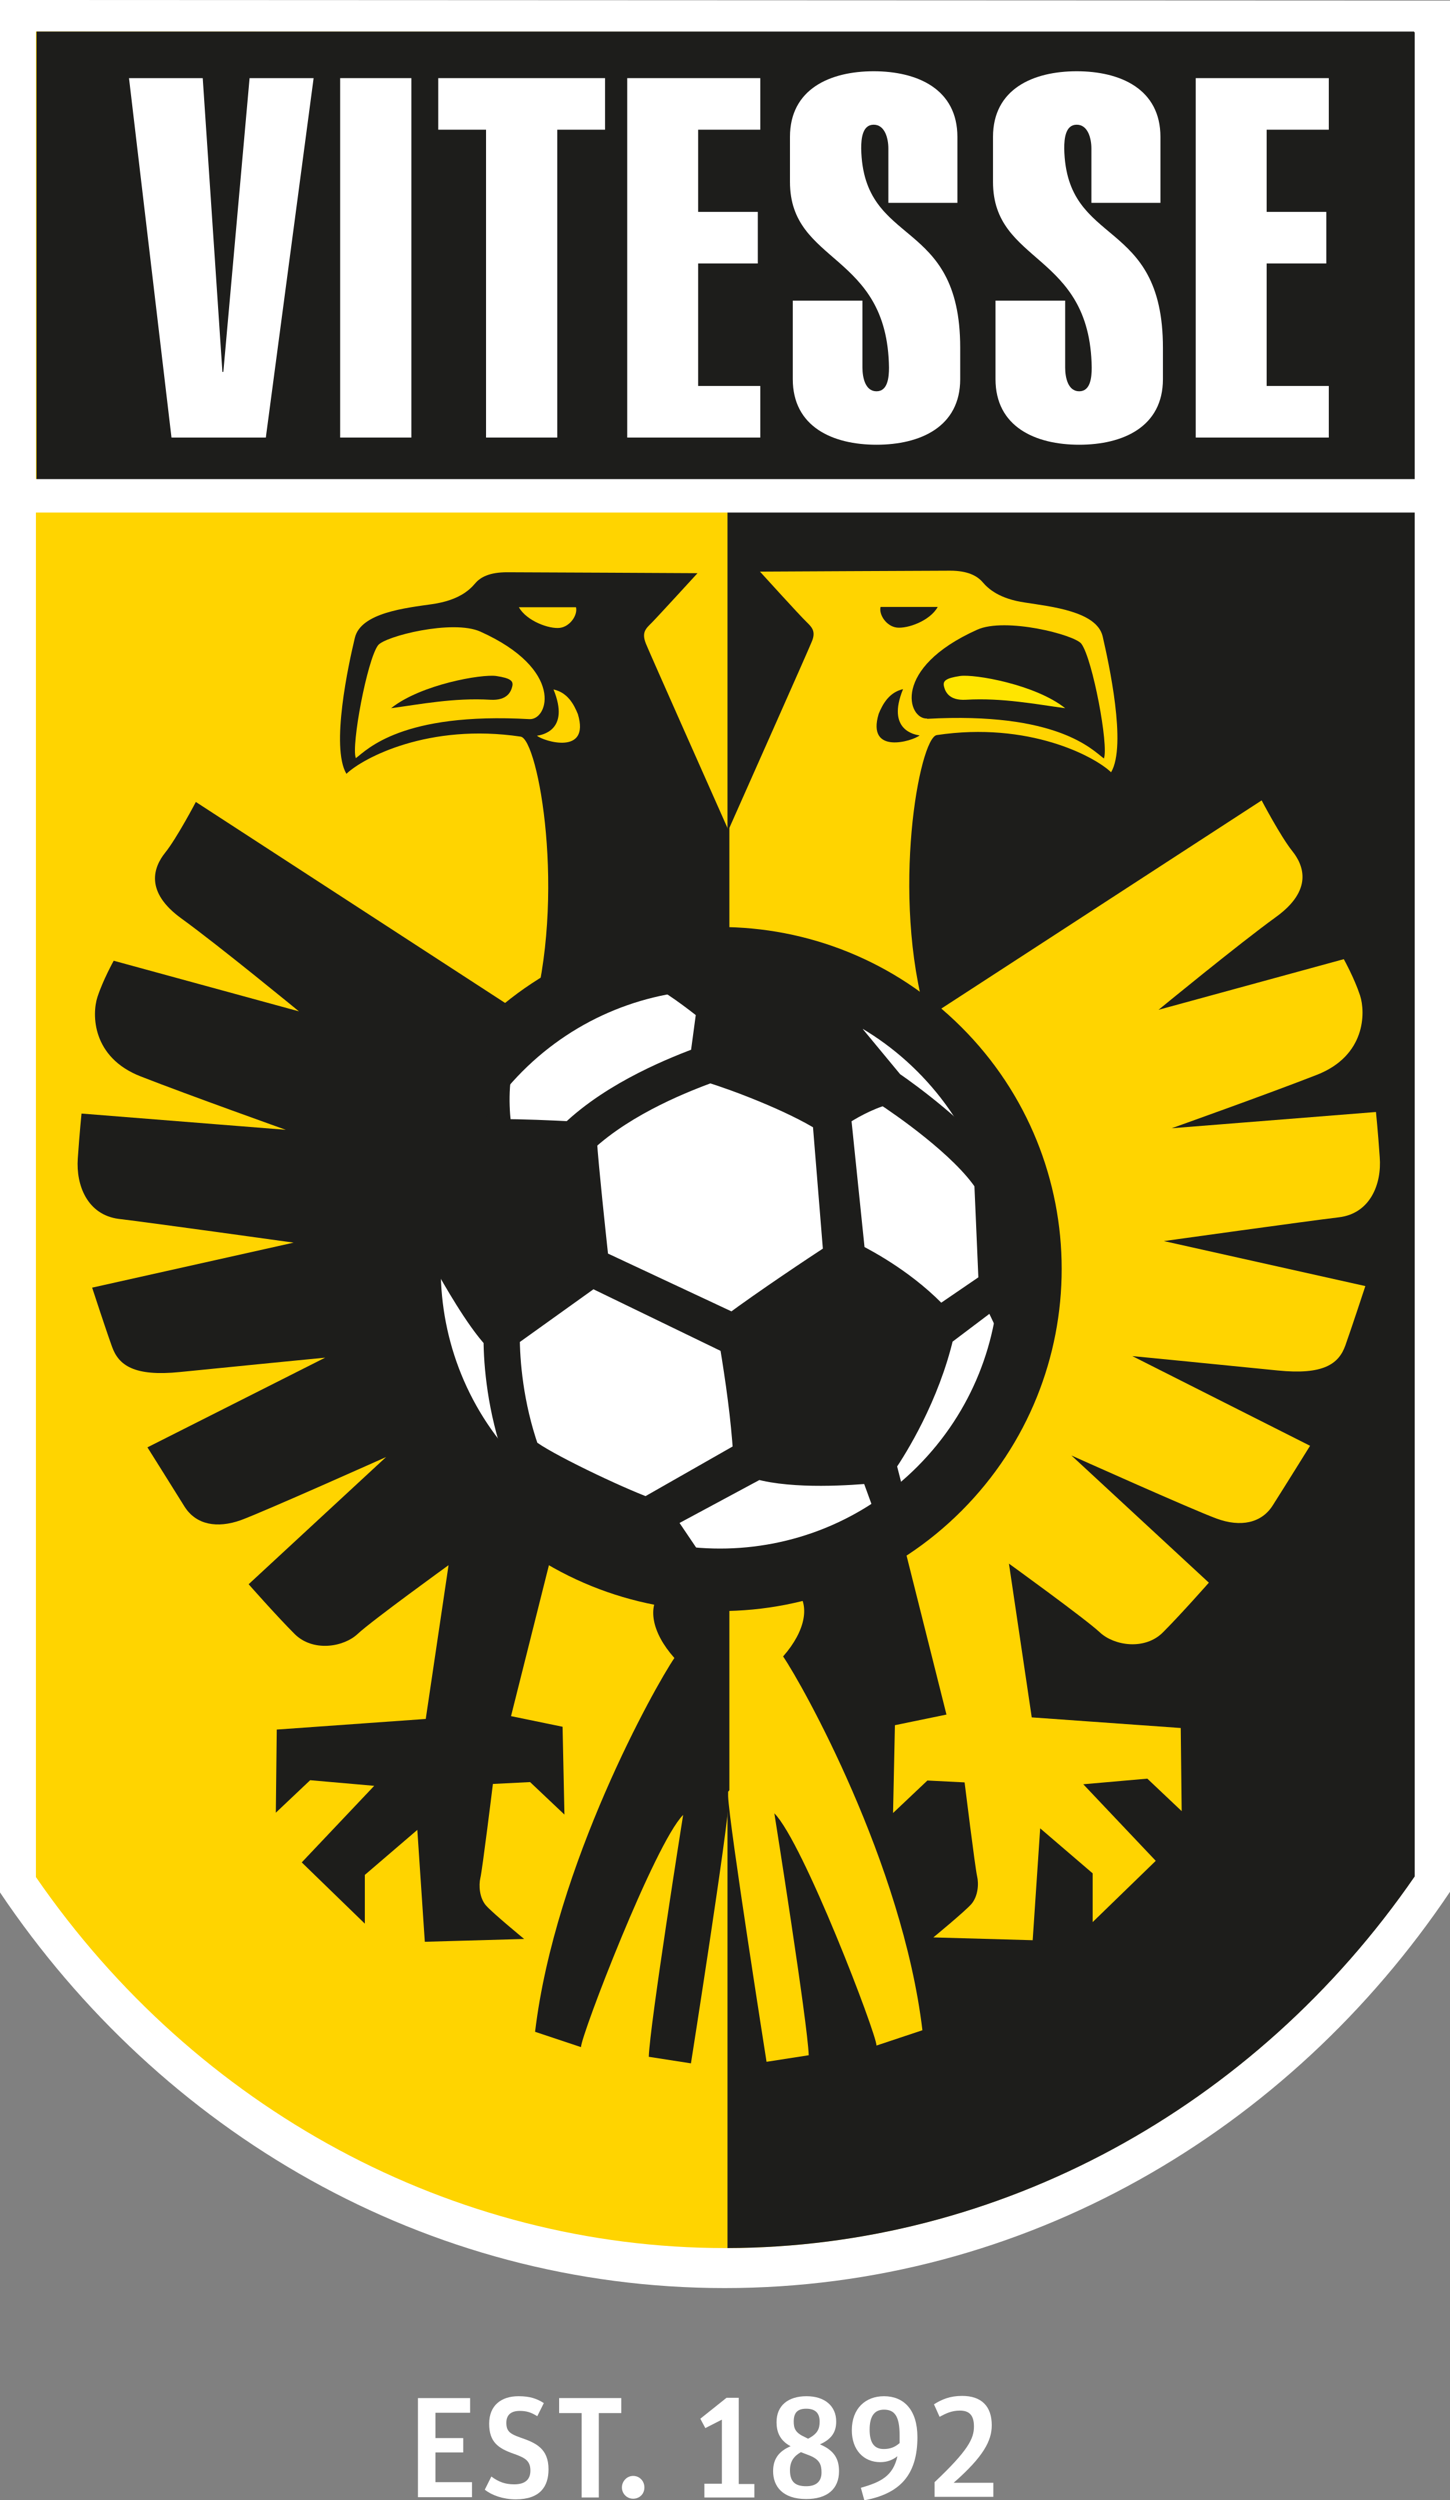
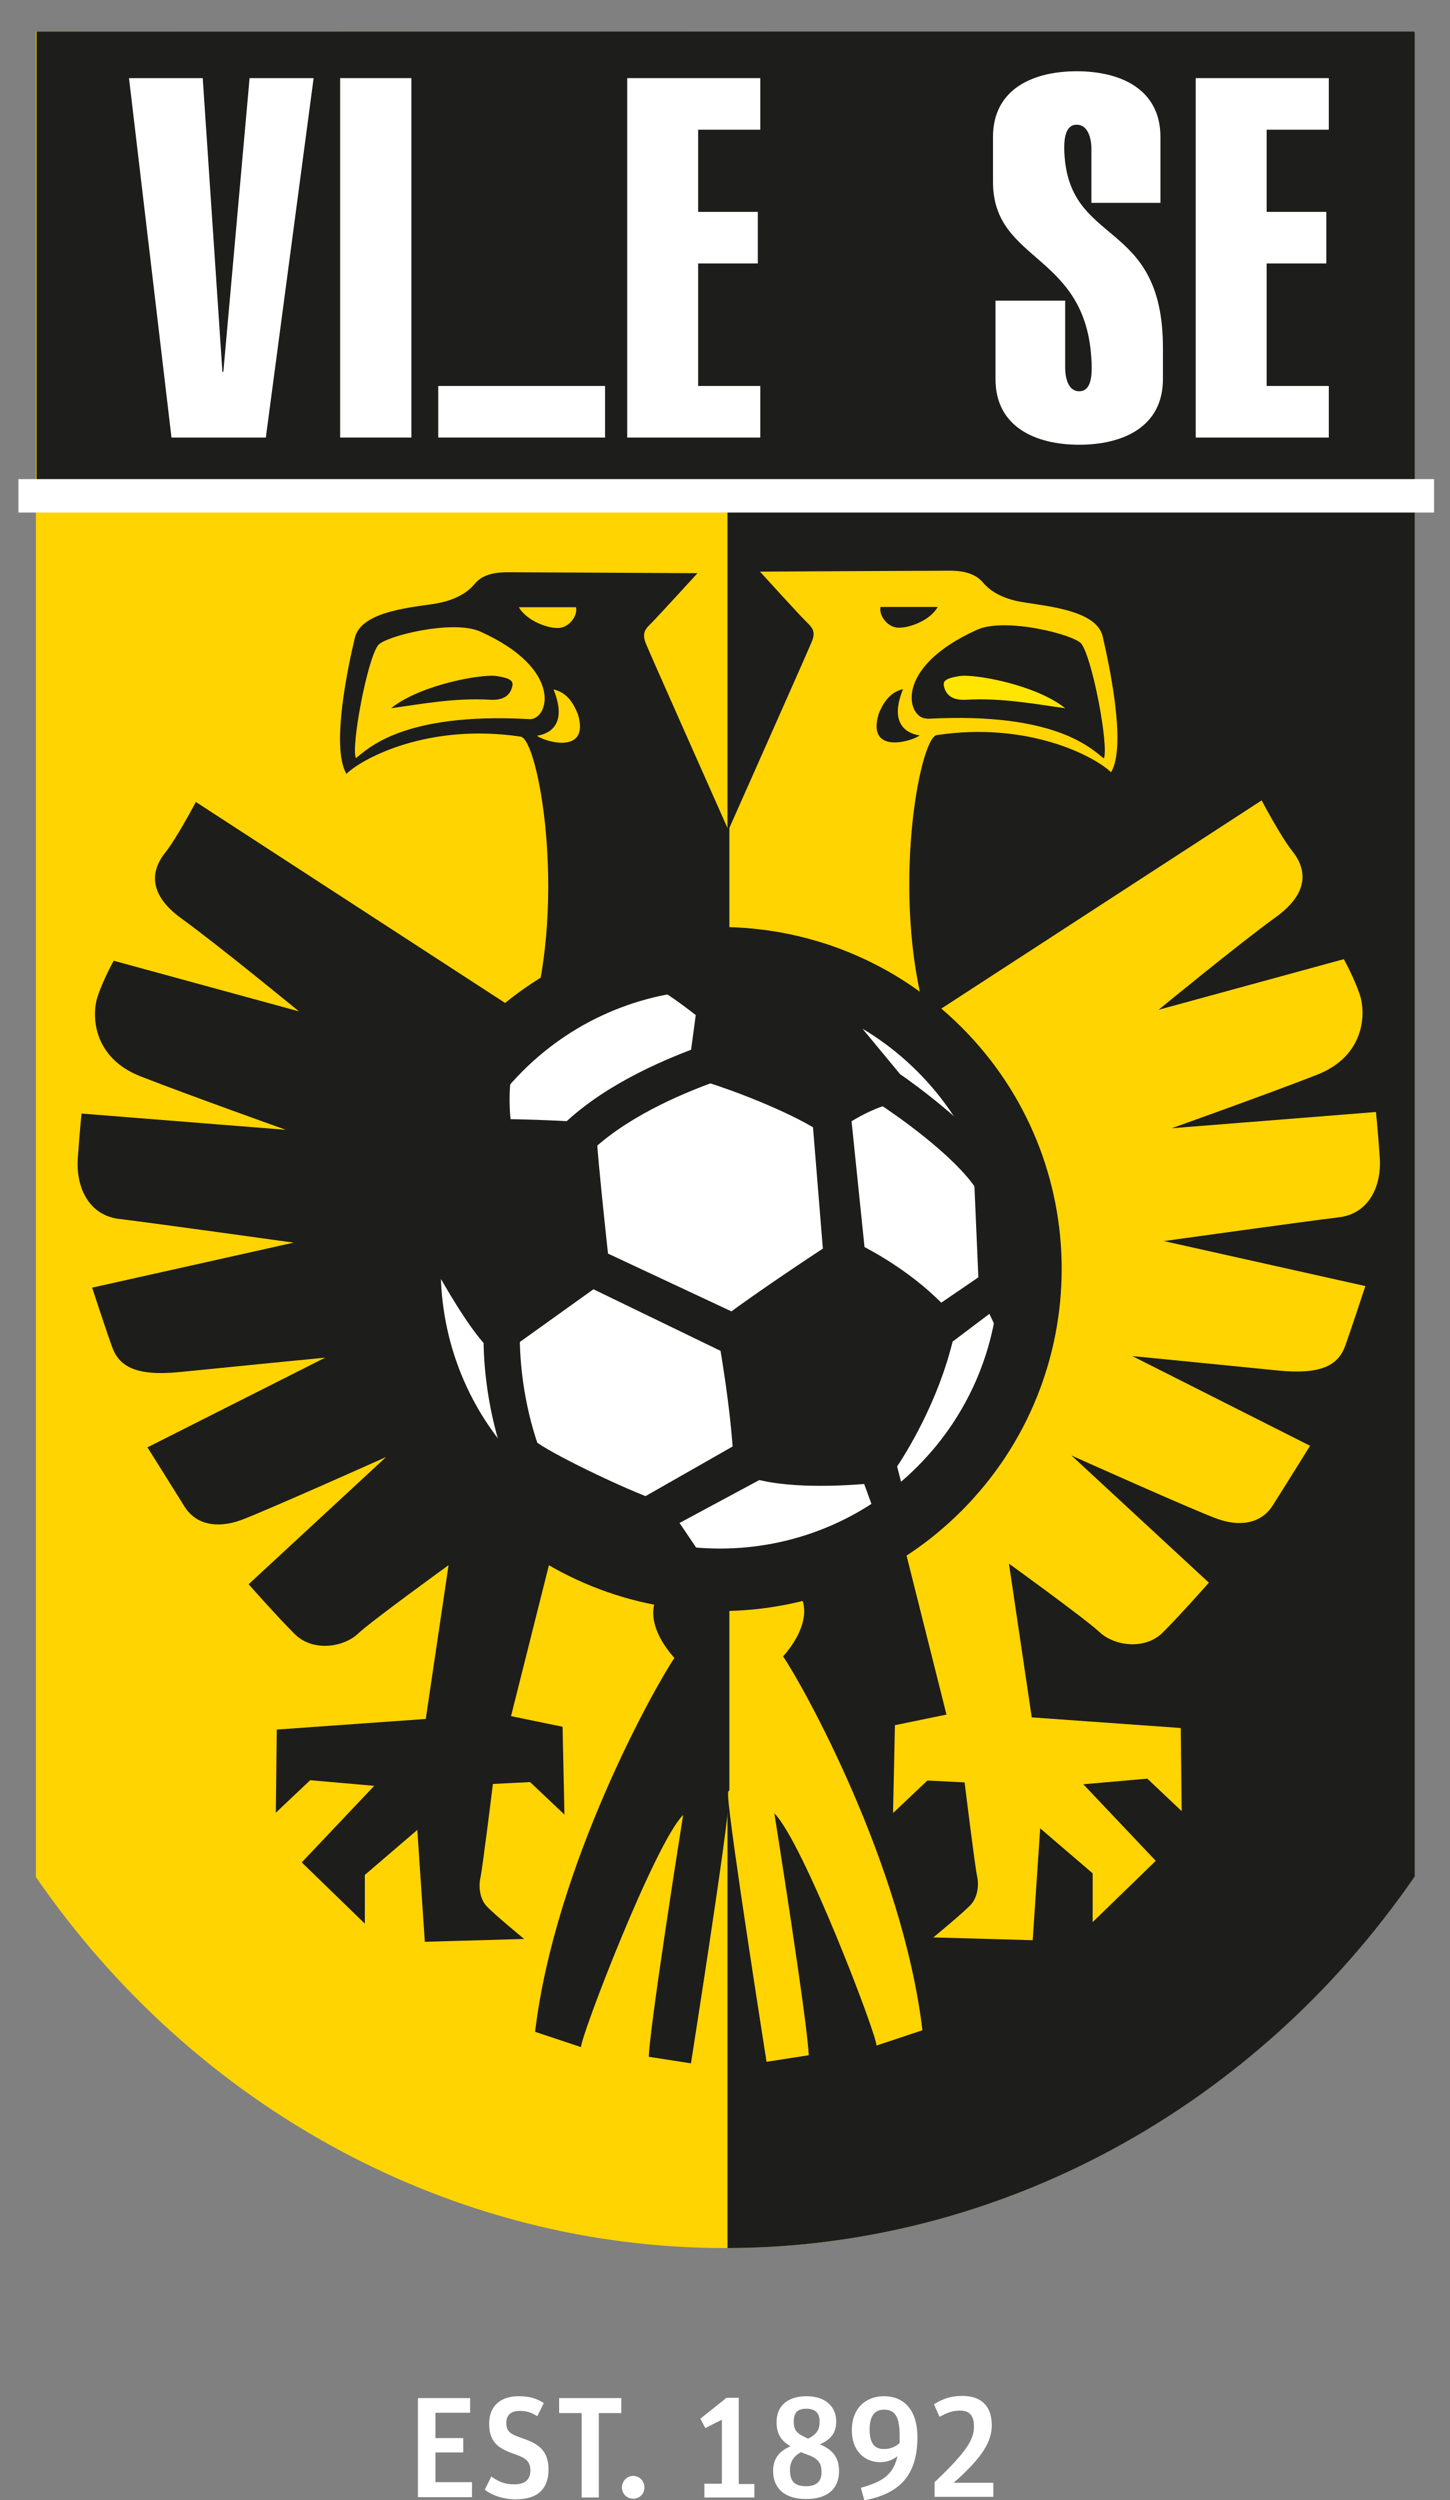
<svg xmlns="http://www.w3.org/2000/svg" viewBox="0 0 46.42 80">
  <rect x="0" y="0" width="46.42" height="80" fill="#808080" stroke="none" />
  <defs>
    <style>.g,.h{fill:none;}.i{fill:#fff;}.j{fill:#ffe500;}.k{fill:#ffd400;}.l,.m{fill:#1d1d1b;}.h{stroke-width:2px;}.h,.m{stroke:#1d1d1b;stroke-miterlimit:10;}.n{clip-path:url(#b);}.m{stroke-width:.78px;}</style>
    <clipPath id="b">
      <path class="g" d="M16.03,47.64c-3.89-3.88-3.89-10.17-.02-14.06,3.88-3.89,10.17-3.89,14.06-.01,3.89,3.88,3.89,10.17,.01,14.06-3.88,3.89-10.17,3.89-14.06,.01Z" />
    </clipPath>
  </defs>
  <g id="a">
    <g>
-       <path class="i" d="M0,0V60.55c5.15,7.66,13.62,12.66,23.2,12.66s18.07-5.01,23.22-12.68V.02L0,0Z" />
      <path class="k" d="M23.21,71.93c-8.7,0-16.93-4.43-22.06-11.87V1.01l44.13,.02V60.04c-5.13,7.45-13.36,11.89-22.07,11.89Z" />
      <path class="l" d="M23.29,1.02V71.93c8.69-.02,16.88-4.46,22-11.89V1.03H23.29Z" />
      <rect class="l" x="1.17" y="1.01" width="44.1" height="14.37" />
      <g>
        <path class="i" d="M7.12,11.9h.03l.84-9.4h2.05l-1.53,11.5h-3.02L4.13,2.5h2.36l.63,9.4Z" />
        <path class="i" d="M10.89,14V2.5h2.28V14h-2.28Z" />
-         <path class="i" d="M17.84,14h-2.28V4.15h-1.53v-1.65h5.34v1.65h-1.53V14Z" />
+         <path class="i" d="M17.84,14h-2.28h-1.53v-1.65h5.34v1.65h-1.53V14Z" />
        <path class="i" d="M20.08,14V2.5h4.26v1.65h-1.99v2.63h1.91v1.65h-1.91v3.92h1.99v1.65h-4.26Z" />
-         <path class="i" d="M28.44,6.49v-1.74c0-.32-.11-.76-.47-.76s-.4,.44-.4,.76c.06,3.21,3.17,2.15,3.17,6.38v1c0,1.53-1.28,2.1-2.68,2.1s-2.68-.57-2.68-2.1v-2.51h2.23v2.14c0,.32,.09,.76,.45,.76s.4-.44,.4-.76c-.05-3.7-3.17-3.29-3.17-5.94v-1.44c0-1.53,1.28-2.1,2.68-2.1s2.68,.57,2.68,2.1v2.11h-2.22Z" />
        <path class="i" d="M34.94,6.49v-1.74c0-.32-.11-.76-.47-.76s-.4,.44-.4,.76c.06,3.21,3.16,2.15,3.16,6.38v1c0,1.53-1.28,2.1-2.68,2.1s-2.68-.57-2.68-2.1v-2.51h2.23v2.14c0,.32,.09,.76,.45,.76s.4-.44,.4-.76c-.05-3.7-3.16-3.29-3.16-5.94v-1.44c0-1.53,1.28-2.1,2.68-2.1s2.68,.57,2.68,2.1v2.11h-2.21Z" />
        <path class="i" d="M38.28,14V2.5h4.26v1.65h-1.99v2.63h1.91v1.65h-1.91v3.92h1.99v1.65h-4.26Z" />
      </g>
      <g>
        <path class="l" d="M15.7,22.39c-1.17-.07-2.28,.15-3.18,.27,.95-.76,2.91-1.1,3.37-1.03,.46,.07,.55,.16,.51,.33-.04,.17-.16,.46-.7,.43Z" />
        <path class="l" d="M23.31,26.54c-.51-1.15-2.5-5.62-2.63-5.94-.15-.37,0-.49,.18-.67,.18-.18,1.47-1.59,1.47-1.59,0,0-5.53-.03-6.09-.03s-.86,.15-1.04,.37c-.18,.21-.53,.53-1.36,.65-.83,.12-2.29,.27-2.48,1.08-.2,.83-.78,3.49-.27,4.35,.53-.51,2.64-1.63,5.58-1.19,.56,.09,1.48,5.11,.33,9.06l-10.73-6.97s-.61,1.16-.98,1.62c-.37,.46-.67,1.25,.52,2.11,1.19,.86,3.76,2.97,3.76,2.97l-5.93-1.62s-.34,.61-.52,1.16c-.18,.55-.18,1.93,1.38,2.54,1.56,.61,4.65,1.71,4.65,1.71l-6.54-.52s-.06,.58-.12,1.44c-.06,.86,.31,1.8,1.31,1.93,1.01,.12,5.6,.76,5.6,.76l-6.45,1.44s.43,1.32,.64,1.9c.21,.58,.7,.95,2.17,.8,1.47-.15,4.65-.46,4.65-.46l-5.69,2.87s.83,1.32,1.19,1.9c.37,.58,1.04,.7,1.8,.43,.76-.28,4.65-2.02,4.65-2.02l-4.4,4.07s.89,1.01,1.47,1.59,1.56,.43,2.02,0c.46-.43,2.91-2.2,2.91-2.2l-.73,4.92-4.77,.34-.03,2.66,1.1-1.04,2.05,.18-2.32,2.45,2.02,1.96v-1.56l1.68-1.44,.24,3.58,3.18-.09s-1.01-.83-1.22-1.07c-.21-.24-.24-.64-.18-.89,.06-.24,.4-3,.4-3l1.19-.06,1.1,1.04-.06-2.81-1.65-.34,1.59-6.33c.49,.24,2.54,1.16,3.61,1.41,.4,.09,.03,.49-.4,.95-.43,.46-.31,1.28,.43,2.11-.61,.89-3.82,6.61-4.46,11.96l1.47,.49c0-.37,2.36-6.51,3.27-7.43,0,0-1.07,6.73-1.1,7.74l1.35,.21s1.2-7.61,1.22-8.5V26.54Zm-4.87-7.11c.06,.25-.19,.62-.52,.66-.33,.04-1.05-.21-1.31-.66h1.83Zm-7.05,4.82c-.15-.39,.36-3.12,.71-3.6,.21-.29,2.39-.84,3.28-.44,2.69,1.21,2.18,2.83,1.57,2.8-4.09-.23-5.2,.98-5.56,1.25Zm5.8-.71c.14-.02,1.07-.16,.53-1.48,.45,.1,.65,.47,.78,.79,.4,1.33-1.1,.87-1.31,.69Z" />
      </g>
      <path class="k" d="M23.31,57.33v.14c.03,.89,1.23,8.5,1.23,8.5l1.35-.21c-.03-1.01-1.1-7.74-1.1-7.74,.92,.92,3.27,7.06,3.27,7.43l1.47-.49c-.64-5.35-3.85-11.07-4.46-11.96,.73-.83,.86-1.65,.43-2.11-.43-.46-.8-.86-.4-.95,1.06-.25,3.12-1.16,3.61-1.41l1.59,6.33-1.65,.34-.06,2.81,1.1-1.04,1.19,.06s.34,2.75,.4,3,.03,.64-.18,.89c-.21,.24-1.22,1.07-1.22,1.07l3.18,.09,.24-3.58,1.68,1.44v1.56l2.02-1.96-2.32-2.45,2.05-.18,1.1,1.04-.03-2.66-4.77-.34-.73-4.92s2.45,1.77,2.91,2.2c.46,.43,1.44,.58,2.02,0,.58-.58,1.47-1.59,1.47-1.59l-4.4-4.07s3.88,1.74,4.65,2.02c.76,.28,1.44,.15,1.8-.43,.37-.58,1.19-1.9,1.19-1.9l-5.69-2.87s3.18,.31,4.65,.46c1.47,.15,1.96-.21,2.17-.8s.64-1.9,.64-1.9l-6.45-1.44s4.59-.64,5.6-.76,1.38-1.07,1.31-1.93c-.06-.86-.12-1.44-.12-1.44l-6.54,.52s3.09-1.1,4.65-1.71c1.56-.61,1.56-1.99,1.38-2.54-.18-.55-.52-1.16-.52-1.16l-5.93,1.62s2.57-2.11,3.76-2.97c1.19-.86,.89-1.65,.52-2.11-.37-.46-.98-1.62-.98-1.62l-10.73,6.97c-1.15-3.95-.23-8.97,.33-9.06,2.94-.44,5.05,.68,5.58,1.19,.51-.86-.08-3.52-.27-4.35-.19-.8-1.65-.95-2.48-1.08-.83-.12-1.18-.44-1.36-.65s-.49-.37-1.04-.37-6.09,.03-6.09,.03c0,0,1.28,1.41,1.47,1.59,.18,.18,.34,.31,.18,.67-.13,.32-2.12,4.79-2.63,5.94v30.79Zm6.71-37.91c-.25,.45-.97,.7-1.31,.66-.33-.04-.58-.41-.52-.66h1.83Zm-1.89,3.42c.13-.32,.34-.69,.78-.79-.54,1.32,.39,1.46,.53,1.48-.21,.18-1.71,.64-1.31-.69Z" />
      <g>
        <g class="n">
          <g>
            <path class="i" d="M16.03,47.64c-3.89-3.88-3.89-10.17-.02-14.06,3.88-3.89,10.17-3.89,14.06-.01,3.89,3.88,3.89,10.17,.01,14.06-3.88,3.89-10.17,3.89-14.06,.01Z" />
            <path class="m" d="M22.75,50.9l-1.56-2.31,3.07-1.65c1.17,.33,3.01,.19,3.67,.13l.62,1.7h.24l-.49-1.92c.37-.54,1.39-2.17,1.85-4.15l1.67-1.26,.51,1.07,1.66-1.45-.64-4.72-1.74,1.04c-.88-1.15-2.53-2.36-3.06-2.72l-1.54-1.86,.18,.1,.6-1.03-.22-.06-.75,.88,.11,.06c-.37-.21-2.2-1.13-3.88-.68-.3-.23-1.3-1.01-1.87-1.18l-.26,.25c.46,.14,1.43,.9,1.77,1.17l-.21,1.56c-.77,.29-2.8,1.06-4.19,2.4-.58-.03-1.66-.08-2.29-.07-.09-.61-.15-1.56,.11-2.41l-.4-.13c-.26,.84-.29,1.97-.23,2.73-.27,.51-1.03,2.05-1.29,3.31-.01,0-.03,.01-.05,.02-.39,.18-.99,.46-1.4,.82l.28,.32c.3-.26,.83-.38,1.22-.51,.29,.52,1.05,1.86,1.63,2.47,0,.88,.13,2.28,.65,3.75l-1.11,.85,2.97,3.7,4.36-.19Zm4.07-15.2c.34-.24,.95-.58,1.5-.73,.54,.35,2.5,1.7,3.26,2.86l.14,3.24-1.64,1.12c-1.03-1.13-2.34-1.82-2.77-2.04l-.46-4.46h-.02Zm-8.11,.8c1.35-1.25,3.3-1.98,4-2.24h.04c.77,.23,2.63,.93,3.65,1.58l.35,4.31c-.66,.43-2.28,1.51-3.29,2.26l-4.36-2.04c-.09-.83-.33-3.06-.38-3.86Zm-2.46,6.24l2.71-1.94,4.46,2.16c.2,1.2,.37,2.42,.44,3.54l-3.16,1.8c-.96-.35-3.33-1.48-3.83-1.9-.51-1.46-.62-2.84-.62-3.66Z" />
          </g>
        </g>
        <path class="h" d="M16.03,47.64c-3.89-3.88-3.89-10.17-.02-14.06,3.88-3.89,10.17-3.89,14.06-.01,3.89,3.88,3.89,10.17,.01,14.06-3.88,3.89-10.17,3.89-14.06,.01Z" />
      </g>
      <path class="l" d="M29.68,22.99c-.62,.03-1.14-1.61,1.6-2.84,.9-.41,3.13,.16,3.34,.45,.36,.49,.88,3.27,.72,3.67-.37-.28-1.5-1.5-5.66-1.27Z" />
      <path class="j" d="M30.92,22.39c1.17-.07,2.28,.15,3.18,.27-.95-.76-2.91-1.1-3.37-1.03-.46,.07-.55,.16-.51,.33,.04,.17,.16,.46,.7,.43Z" />
      <rect class="i" x=".59" y="15.33" width="45.32" height="1.07" />
      <g>
        <path class="i" d="M13.39,76.73h1.66v.47h-1.11v.81h.89v.46h-.89v.95h1.17v.48h-1.73v-3.17Z" />
        <path class="i" d="M15.52,79.66l.21-.42c.23,.17,.44,.25,.73,.25,.37,0,.52-.17,.52-.44,0-.32-.18-.41-.51-.53-.53-.18-.81-.39-.81-.97s.38-.88,.94-.88c.37,0,.59,.08,.81,.22l-.21,.42c-.19-.12-.34-.17-.56-.17-.27,0-.43,.12-.43,.38s.1,.35,.44,.47c.5,.17,.91,.35,.91,1.02,0,.54-.26,.96-1.05,.96-.4,0-.77-.13-.99-.31Z" />
        <path class="i" d="M18.62,77.21h-.72v-.48h1.99v.48h-.72v2.7h-.55v-2.7Z" />
        <path class="i" d="M19.91,79.59c0-.2,.16-.37,.36-.37s.36,.16,.36,.37-.16,.36-.36,.36-.36-.16-.36-.36Z" />
        <path class="i" d="M22.55,79.47h.56v-2.05l-.53,.27-.16-.3,.84-.67h.39v2.76h.5v.43h-1.6v-.43Z" />
        <path class="i" d="M24.75,79.07c0-.4,.19-.64,.56-.8-.36-.19-.45-.48-.45-.77,0-.53,.37-.83,.96-.83s.95,.32,.95,.81c0,.33-.14,.56-.52,.73,.47,.2,.61,.48,.61,.86,0,.57-.38,.89-1.05,.89-.76,0-1.06-.41-1.06-.89Zm.89-.61c-.23,.13-.35,.3-.35,.58,0,.38,.18,.51,.52,.51s.49-.17,.49-.44c0-.25-.06-.42-.4-.55l-.26-.1Zm.13-.48l.1,.05c.31-.16,.37-.32,.37-.55,0-.27-.14-.41-.43-.41s-.4,.14-.4,.41c0,.22,.05,.36,.36,.5Z" />
        <path class="i" d="M28.18,78.78c-.53,0-.91-.39-.91-1.02,0-.7,.44-1.09,1.03-1.09,.63,0,1.07,.43,1.07,1.31,0,1.21-.56,1.81-1.7,2.02l-.11-.4c.63-.18,1.03-.37,1.17-1.01-.15,.12-.33,.19-.55,.19Zm.62-.86c0-.61-.16-.82-.5-.82-.32,0-.46,.23-.46,.64s.14,.62,.45,.62c.21,0,.36-.06,.51-.19,0-.08,0-.16,0-.25Z" />
        <path class="i" d="M29.92,79.42c1.07-1.01,1.26-1.39,1.26-1.78,0-.35-.14-.51-.45-.51-.26,0-.45,.09-.65,.2l-.18-.4c.25-.16,.52-.27,.9-.27,.62,0,.95,.33,.95,.94,0,.49-.26,1-1.22,1.84h1.27v.45h-1.88v-.48Z" />
      </g>
    </g>
  </g>
  <g id="c" />
  <g id="d" />
  <g id="e" />
  <g id="f" />
</svg>